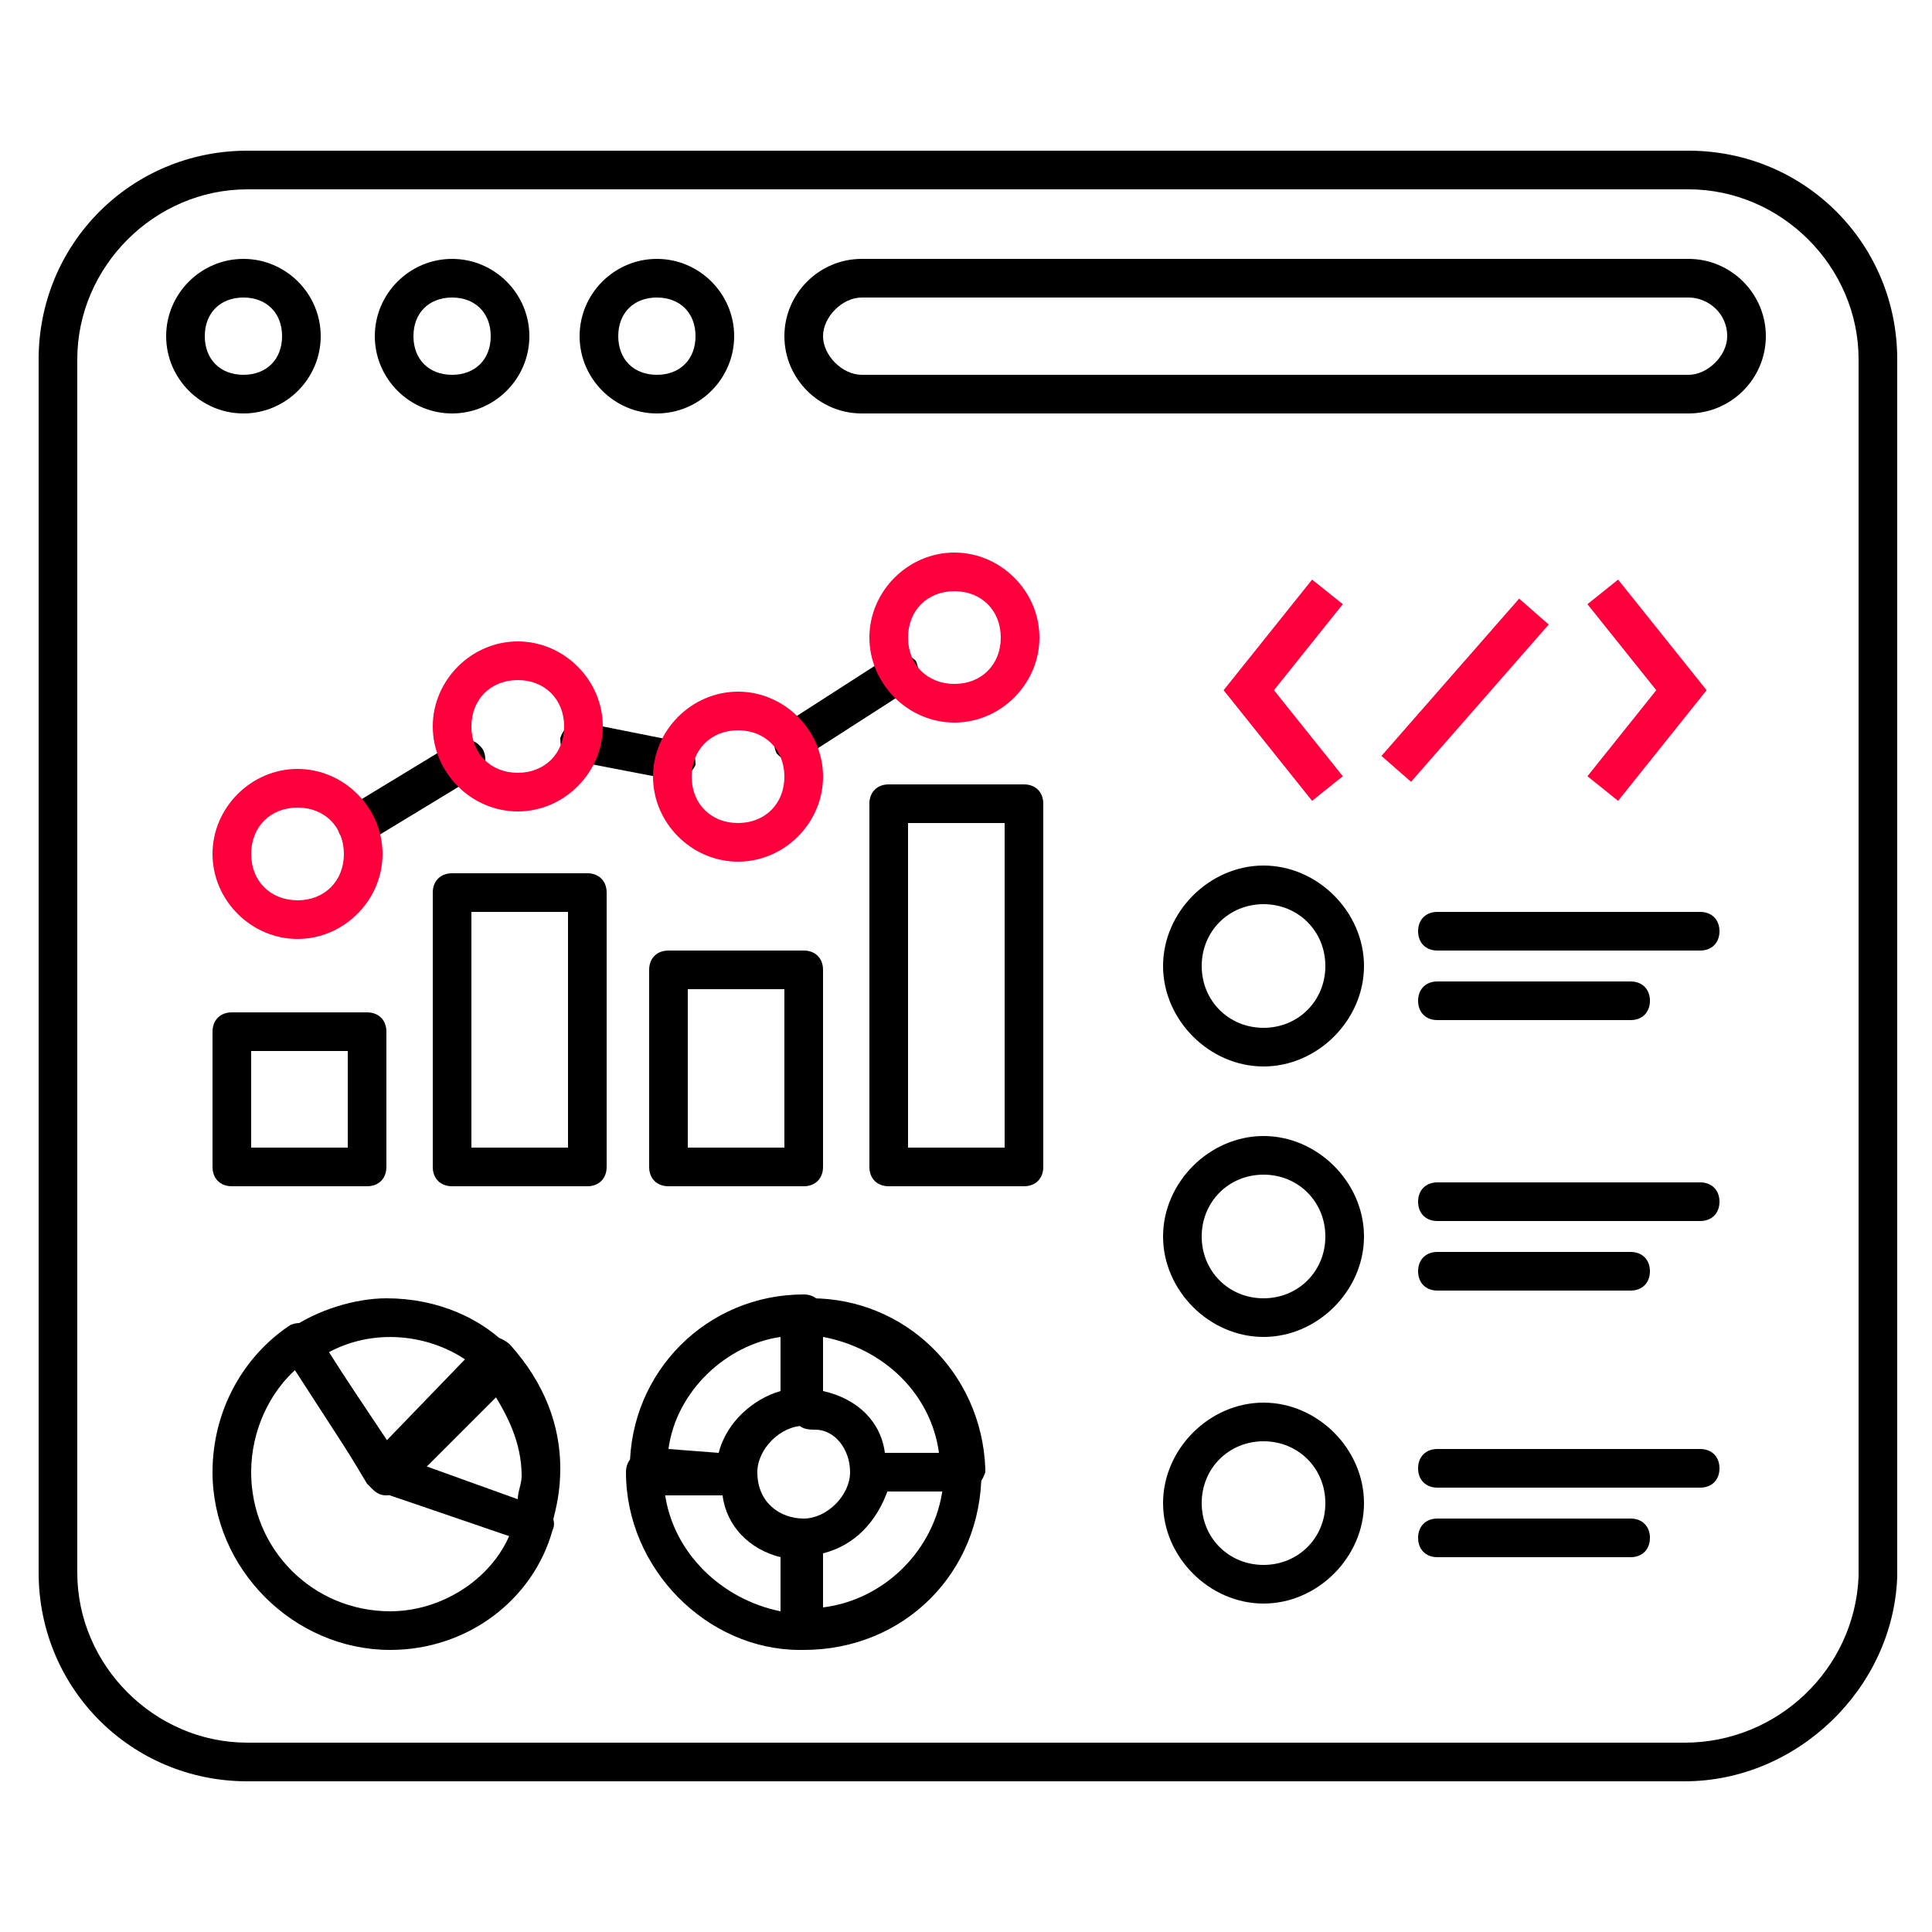
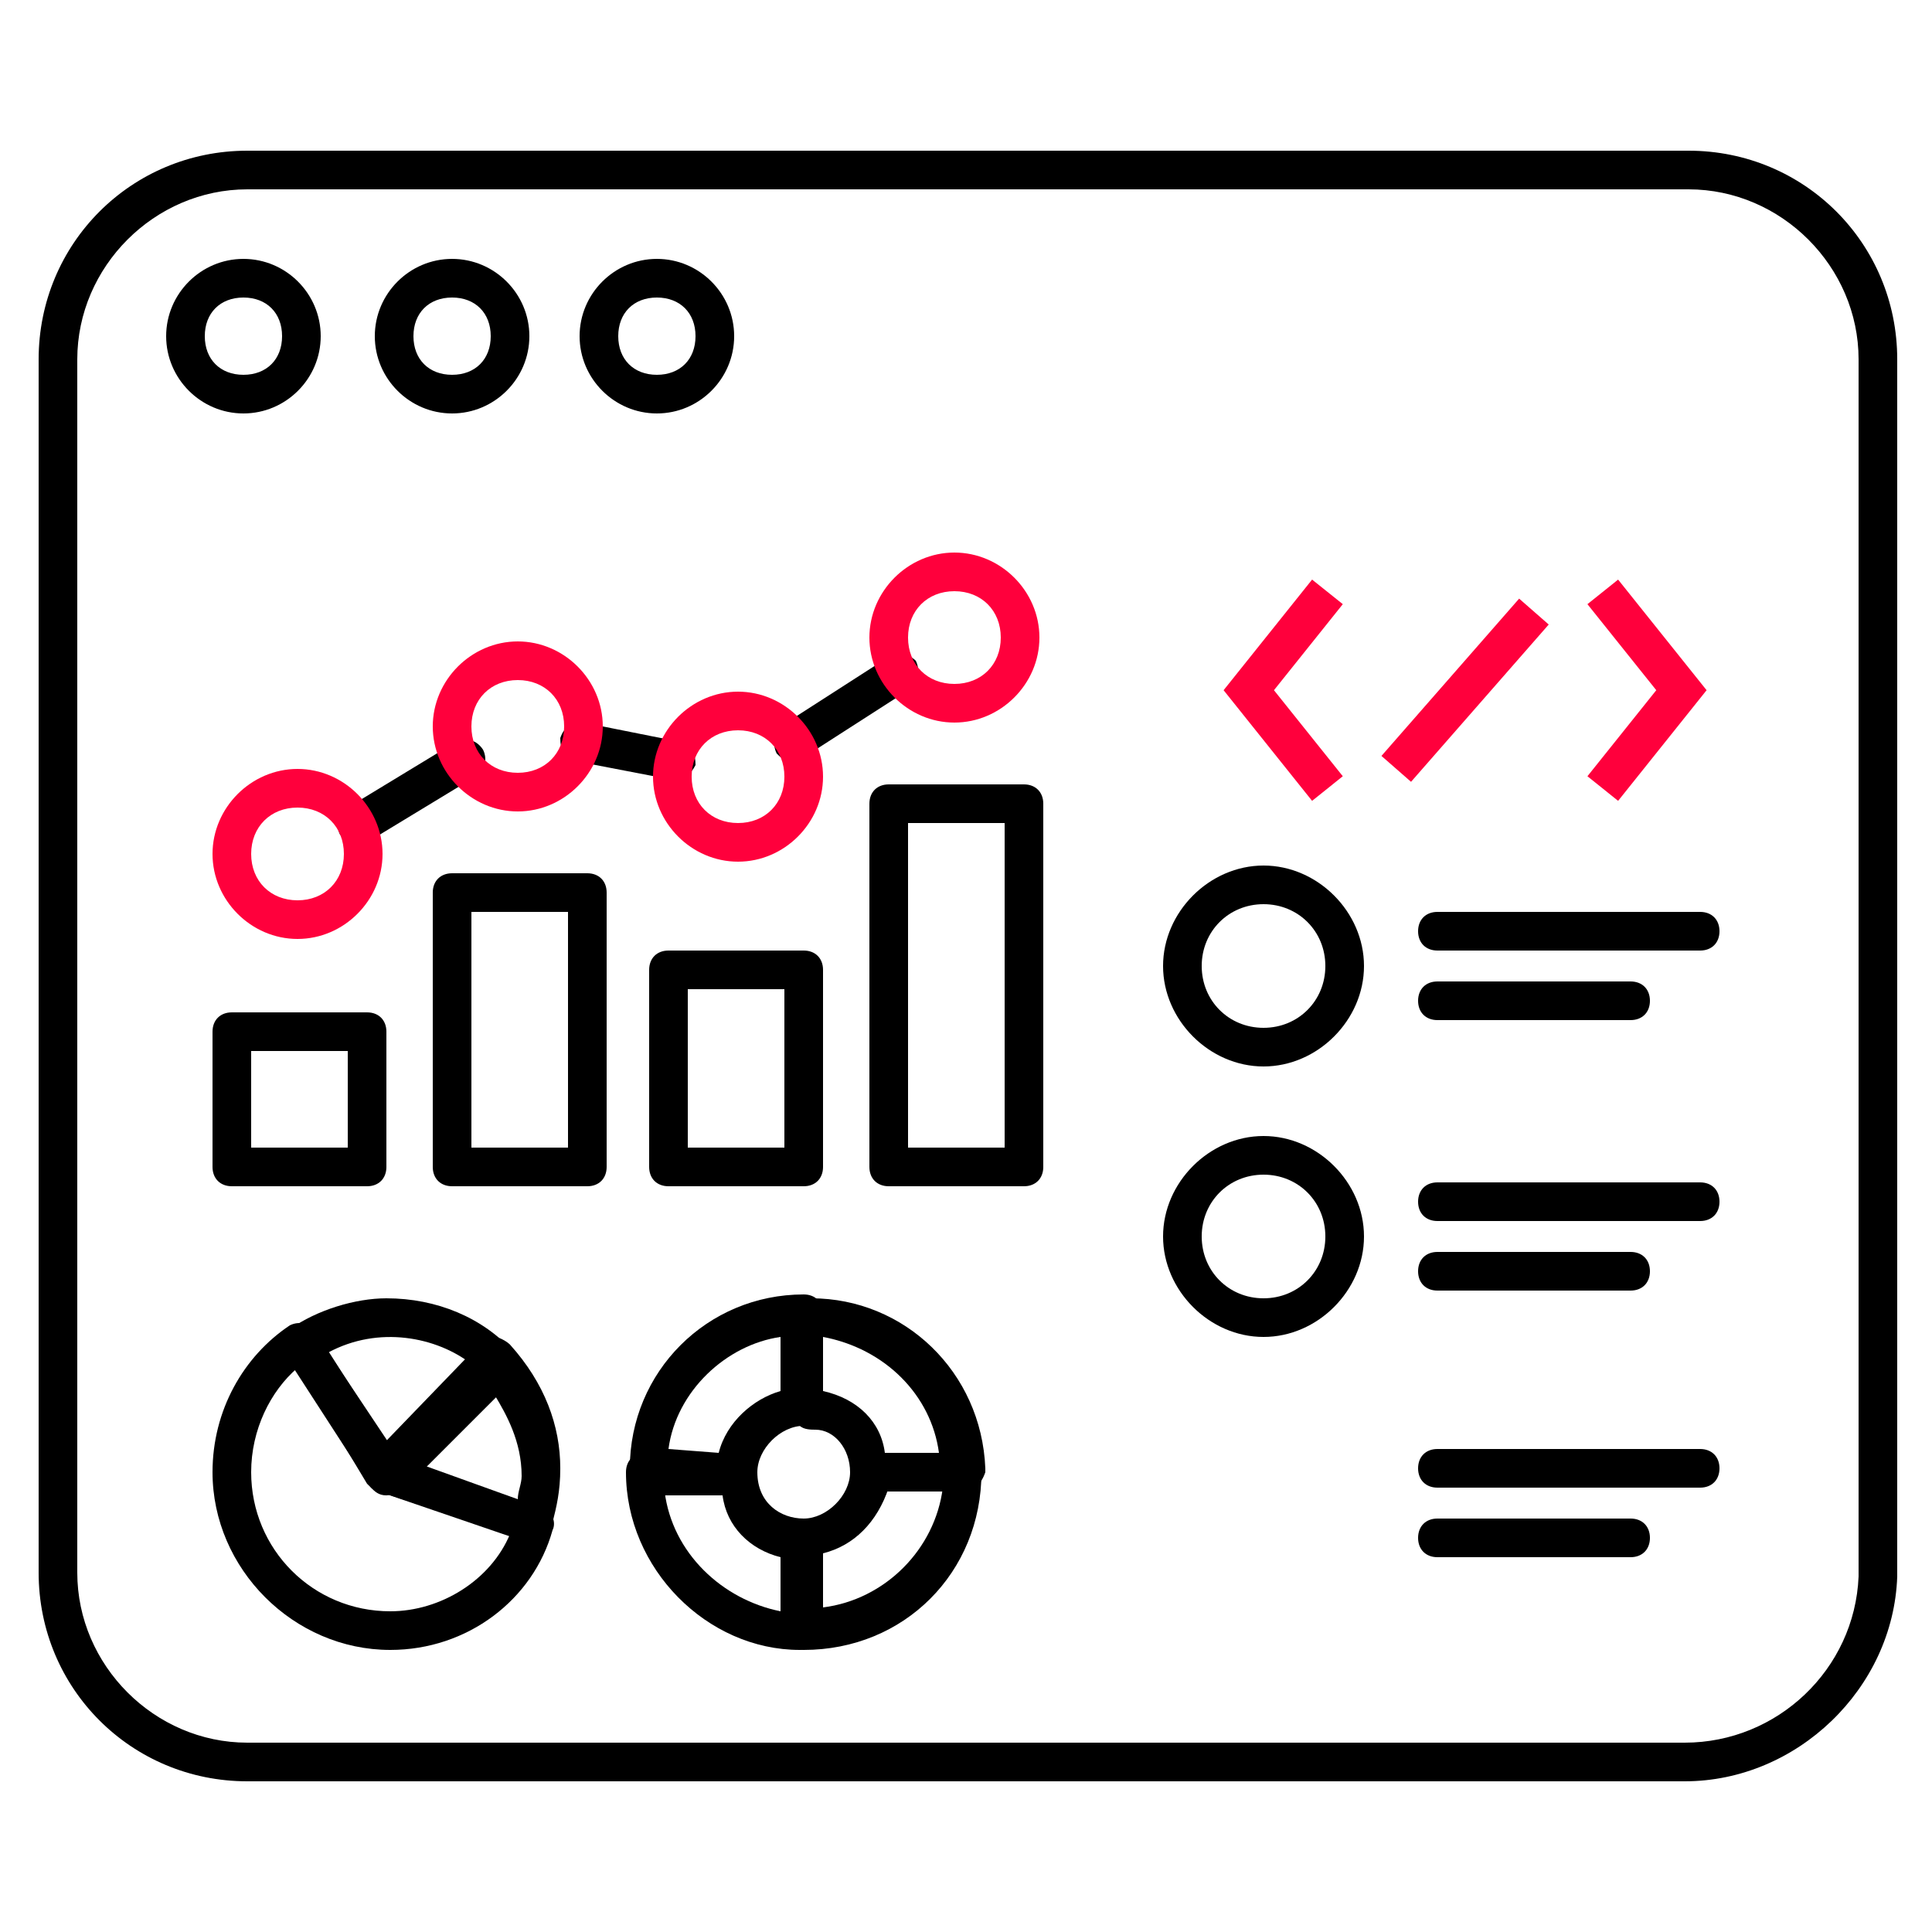
<svg xmlns="http://www.w3.org/2000/svg" width="60" height="60" viewBox="0 0 60 60" fill="none">
  <path d="M52.32 55.32H7.68C4.08 55.32 1.2 52.44 1.2 48.84V11.16C1.2 7.56 4.08 4.68 7.68 4.68H52.44C56.04 4.68 58.92 7.56 58.92 11.16V48.96C58.8 52.44 55.8 55.32 52.32 55.32ZM7.68 5.88C4.8 5.88 2.4 8.28 2.4 11.16V48.84C2.4 51.72 4.8 54.12 7.68 54.12H52.32C55.2 54.12 57.6 51.84 57.72 48.96V11.16C57.72 8.28 55.32 5.88 52.44 5.88H7.68Z" fill="black" />
-   <path d="M7.56 12.84C6.24 12.84 5.16 11.76 5.16 10.44C5.16 9.12 6.24 8.04 7.56 8.04C8.88 8.04 9.96 9.12 9.96 10.44C9.96 11.76 8.88 12.84 7.56 12.84ZM7.56 9.24C6.84 9.24 6.36 9.72 6.36 10.44C6.36 11.16 6.84 11.64 7.56 11.64C8.28 11.64 8.76 11.16 8.76 10.44C8.76 9.72 8.28 9.24 7.56 9.24Z" fill="black" />
+   <path d="M7.56 12.84C6.24 12.84 5.16 11.76 5.16 10.44C5.16 9.12 6.24 8.04 7.56 8.04C8.88 8.04 9.96 9.12 9.96 10.44C9.96 11.76 8.88 12.84 7.56 12.84M7.56 9.24C6.84 9.24 6.36 9.72 6.36 10.44C6.36 11.16 6.84 11.64 7.56 11.64C8.28 11.64 8.76 11.16 8.76 10.44C8.76 9.72 8.28 9.24 7.56 9.24Z" fill="black" />
  <path d="M14.04 12.84C12.72 12.84 11.64 11.76 11.64 10.44C11.64 9.12 12.72 8.04 14.04 8.04C15.36 8.04 16.44 9.12 16.44 10.44C16.44 11.76 15.36 12.84 14.04 12.84ZM14.04 9.24C13.32 9.24 12.84 9.72 12.84 10.44C12.84 11.16 13.32 11.64 14.04 11.64C14.76 11.64 15.24 11.16 15.24 10.44C15.24 9.72 14.76 9.24 14.04 9.24Z" fill="black" />
  <path d="M20.4 12.84C19.08 12.84 18 11.76 18 10.44C18 9.12 19.08 8.04 20.4 8.04C21.72 8.04 22.8 9.12 22.8 10.44C22.8 11.76 21.72 12.84 20.4 12.84ZM20.4 9.24C19.68 9.24 19.2 9.72 19.2 10.44C19.2 11.16 19.68 11.64 20.4 11.64C21.12 11.64 21.6 11.16 21.6 10.44C21.6 9.72 21.12 9.24 20.4 9.24Z" fill="black" />
-   <path d="M52.44 12.84H26.76C25.44 12.84 24.36 11.76 24.36 10.44C24.36 9.12 25.44 8.04 26.76 8.04H52.44C53.76 8.04 54.84 9.12 54.84 10.44C54.84 11.76 53.76 12.84 52.44 12.84ZM26.76 9.24C26.16 9.24 25.56 9.84 25.56 10.44C25.56 11.04 26.16 11.64 26.76 11.64H52.44C53.04 11.64 53.64 11.04 53.64 10.44C53.64 9.72 53.04 9.24 52.44 9.24H26.76Z" fill="black" />
  <path d="M11.4 36.84H7.2C6.84 36.84 6.6 36.6 6.6 36.24V32.04C6.6 31.68 6.84 31.44 7.2 31.44H11.4C11.76 31.44 12 31.68 12 32.04V36.24C12 36.6 11.76 36.84 11.4 36.84ZM7.8 35.64H10.8V32.64H7.8V35.64Z" fill="black" />
  <path d="M18.24 36.84H14.04C13.68 36.84 13.44 36.6 13.44 36.24V27.72C13.44 27.36 13.68 27.12 14.04 27.12H18.24C18.6 27.12 18.84 27.36 18.84 27.72V36.24C18.84 36.6 18.6 36.84 18.24 36.84ZM14.64 35.64H17.64V28.32H14.64V35.64Z" fill="black" />
  <path d="M24.96 36.84H20.76C20.4 36.84 20.16 36.6 20.16 36.24V30.12C20.16 29.76 20.4 29.52 20.76 29.52H24.96C25.32 29.52 25.56 29.76 25.56 30.12V36.24C25.56 36.6 25.32 36.84 24.96 36.84ZM21.36 35.64H24.36V30.72H21.36V35.64Z" fill="black" />
  <path d="M31.8 36.84H27.6C27.24 36.84 27 36.6 27 36.24V24.96C27 24.6 27.24 24.36 27.6 24.36H31.8C32.16 24.36 32.4 24.6 32.4 24.96V36.24C32.4 36.6 32.16 36.84 31.8 36.84ZM28.2 35.64H31.2V25.56H28.2V35.64Z" fill="black" />
  <path d="M24.6 23.64C24.36 23.64 24.24 23.52 24.12 23.4C24 23.16 24 22.8 24.24 22.56L27.6 20.4C27.84 20.28 28.2 20.28 28.44 20.52C28.56 20.76 28.56 21.12 28.32 21.36L24.96 23.52C24.84 23.64 24.72 23.64 24.6 23.64Z" fill="black" />
  <path d="M11.04 26.16C10.8 26.16 10.68 26.04 10.56 25.92C10.44 25.68 10.44 25.32 10.8 25.08L14.16 23.04C14.4 22.92 14.76 22.92 15 23.28C15.12 23.52 15.12 23.88 14.76 24.12L11.4 26.16C11.28 26.16 11.16 26.16 11.04 26.16Z" fill="black" />
  <path d="M21 24.24L17.88 23.64C17.52 23.52 17.4 23.28 17.4 22.92C17.52 22.56 17.76 22.44 18.12 22.44L21.12 23.04C21.48 23.16 21.6 23.4 21.6 23.76C21.48 24 21.24 24.24 21 24.24Z" fill="black" />
  <path d="M29.64 22.44C28.2 22.44 27 21.24 27 19.8C27 18.36 28.2 17.16 29.64 17.16C31.08 17.16 32.28 18.36 32.28 19.8C32.28 21.24 31.08 22.44 29.64 22.44ZM29.64 18.36C28.8 18.36 28.2 18.96 28.2 19.8C28.2 20.64 28.8 21.24 29.64 21.24C30.48 21.24 31.08 20.64 31.08 19.8C31.08 18.96 30.48 18.36 29.64 18.36Z" fill="#FF003C" />
  <path d="M22.92 26.76C21.48 26.76 20.28 25.56 20.28 24.12C20.28 22.68 21.48 21.48 22.92 21.48C24.36 21.48 25.56 22.68 25.56 24.12C25.56 25.56 24.36 26.76 22.92 26.76ZM22.92 22.68C22.08 22.68 21.48 23.28 21.48 24.12C21.48 24.96 22.08 25.56 22.92 25.56C23.76 25.56 24.36 24.96 24.36 24.12C24.36 23.28 23.76 22.68 22.92 22.68Z" fill="#FF003C" />
  <path d="M16.08 25.2C14.64 25.2 13.44 24 13.44 22.56C13.44 21.12 14.64 19.92 16.08 19.92C17.52 19.92 18.72 21.12 18.72 22.56C18.72 24 17.52 25.2 16.08 25.2ZM16.08 21.12C15.24 21.12 14.64 21.72 14.64 22.56C14.64 23.4 15.24 24 16.08 24C16.92 24 17.52 23.4 17.52 22.56C17.52 21.72 16.92 21.12 16.08 21.12Z" fill="#FF003C" />
  <path d="M9.24 29.16C7.8 29.16 6.6 27.96 6.6 26.52C6.6 25.08 7.8 23.88 9.24 23.88C10.68 23.88 11.88 25.08 11.88 26.52C11.88 27.96 10.68 29.16 9.24 29.16ZM9.24 25.08C8.4 25.08 7.8 25.68 7.8 26.52C7.8 27.36 8.4 27.96 9.24 27.96C10.08 27.96 10.68 27.36 10.68 26.52C10.68 25.68 10.08 25.08 9.24 25.08Z" fill="#FF003C" />
  <path d="M39.24 33.12C37.56 33.12 36.12 31.68 36.12 30C36.12 28.32 37.56 26.88 39.24 26.88C40.92 26.88 42.36 28.32 42.36 30C42.36 31.68 40.92 33.12 39.24 33.12ZM39.24 28.08C38.16 28.08 37.32 28.92 37.32 30C37.32 31.08 38.16 31.92 39.24 31.92C40.32 31.92 41.16 31.08 41.16 30C41.16 28.92 40.32 28.08 39.24 28.08Z" fill="black" />
  <path d="M39.24 41.52C37.56 41.52 36.12 40.08 36.12 38.4C36.12 36.72 37.56 35.28 39.24 35.28C40.92 35.28 42.36 36.72 42.36 38.4C42.36 40.08 40.92 41.52 39.24 41.52ZM39.24 36.48C38.16 36.48 37.32 37.32 37.32 38.4C37.32 39.48 38.16 40.32 39.24 40.32C40.32 40.32 41.16 39.48 41.16 38.4C41.16 37.32 40.32 36.48 39.24 36.48Z" fill="black" />
-   <path d="M39.24 49.8C37.56 49.8 36.12 48.36 36.12 46.68C36.12 45 37.56 43.56 39.24 43.56C40.92 43.56 42.36 45 42.36 46.68C42.36 48.36 40.92 49.8 39.24 49.8ZM39.24 44.76C38.16 44.76 37.32 45.6 37.32 46.68C37.32 47.76 38.16 48.6 39.24 48.6C40.32 48.6 41.16 47.76 41.16 46.68C41.16 45.6 40.32 44.76 39.24 44.76Z" fill="black" />
  <path d="M52.8 29.52H44.64C44.28 29.52 44.04 29.28 44.04 28.92C44.04 28.56 44.28 28.32 44.64 28.32H52.8C53.16 28.32 53.4 28.56 53.4 28.92C53.4 29.28 53.16 29.52 52.8 29.52Z" fill="black" />
  <path d="M50.64 31.68H44.64C44.28 31.68 44.04 31.44 44.04 31.08C44.04 30.72 44.28 30.48 44.64 30.48H50.64C51 30.48 51.24 30.72 51.24 31.08C51.24 31.44 51 31.68 50.64 31.68Z" fill="black" />
  <path d="M52.8 37.92H44.64C44.28 37.92 44.04 37.68 44.04 37.32C44.04 36.96 44.28 36.72 44.64 36.72H52.8C53.16 36.72 53.4 36.96 53.4 37.32C53.4 37.68 53.16 37.92 52.8 37.92Z" fill="black" />
  <path d="M50.64 40.08H44.64C44.28 40.08 44.04 39.84 44.04 39.48C44.04 39.12 44.28 38.88 44.64 38.88H50.64C51 38.88 51.24 39.12 51.24 39.48C51.24 39.84 51 40.08 50.64 40.08Z" fill="black" />
  <path d="M52.8 46.2H44.64C44.28 46.2 44.04 45.96 44.04 45.6C44.04 45.24 44.28 45 44.64 45H52.8C53.16 45 53.4 45.24 53.4 45.6C53.4 45.96 53.16 46.2 52.8 46.2Z" fill="black" />
  <path d="M50.64 48.36H44.64C44.28 48.36 44.04 48.12 44.04 47.76C44.04 47.4 44.28 47.16 44.64 47.16H50.64C51 47.16 51.24 47.4 51.24 47.76C51.24 48.12 51 48.36 50.64 48.36Z" fill="black" />
  <path d="M12.12 51.24C9.12 51.24 6.6 48.72 6.6 45.72C6.6 43.8 7.56 42.12 9 41.16C9.24 41.04 9.6 41.04 9.84 41.4L12.36 45.36L16.8 46.8C17.16 46.92 17.28 47.28 17.16 47.52C16.56 49.68 14.52 51.24 12.12 51.24ZM9.24 42.48C8.4 43.2 7.8 44.4 7.8 45.72C7.8 48.12 9.72 50.04 12.12 50.04C13.68 50.04 15.24 49.08 15.84 47.64L11.76 46.32C11.64 46.32 11.52 46.2 11.4 46.08L9.24 42.48Z" fill="black" />
  <path d="M12 46.44C11.76 46.44 11.64 46.32 11.52 46.2L8.88 42.12C8.76 41.88 8.76 41.52 9 41.28C9.84 40.68 11.04 40.32 12 40.32C13.56 40.32 15 40.92 15.96 42C16.2 42.24 16.2 42.6 15.96 42.84L12.48 46.32C12.36 46.32 12.12 46.44 12 46.44ZM10.2 42L12.12 44.88L14.64 42.36C13.56 41.52 11.76 41.16 10.2 42Z" fill="black" />
  <path d="M16.56 47.88C16.44 47.88 16.44 47.88 16.32 47.88L11.76 46.32C11.52 46.2 11.4 46.08 11.4 45.84C11.4 45.6 11.4 45.48 11.52 45.24L14.88 41.76C15 41.64 15.12 41.64 15.36 41.52C15.48 41.52 15.72 41.64 15.84 41.76C16.92 42.96 17.4 44.28 17.4 45.6C17.4 46.32 17.28 46.8 17.16 47.28C17.16 47.4 17.04 47.64 16.92 47.64C16.8 47.88 16.68 47.88 16.56 47.88ZM13.08 45.48L16.08 46.56C16.08 46.32 16.2 46.08 16.2 45.84C16.2 44.76 15.72 43.92 15.36 43.32L13.08 45.48Z" fill="black" />
  <path d="M24.96 51.24C24.6 51.24 24.36 51 24.36 50.64V47.76C24.36 47.4 24.6 47.16 24.96 47.16C25.68 47.16 26.4 46.44 26.4 45.72C26.4 45.36 26.64 45.12 27 45.12H29.88C30.24 45.12 30.48 45.36 30.48 45.72C30.48 48.84 28.08 51.24 24.96 51.24ZM25.56 48.24V49.92C27.48 49.68 29.04 48.12 29.28 46.2H27.6C27.24 47.28 26.52 48 25.56 48.24Z" fill="black" />
  <path d="M24.84 51.24C21.96 51.24 19.44 48.72 19.44 45.72C19.44 45.36 19.68 45.12 20.04 45.12H22.92C23.28 45.12 23.52 45.36 23.52 45.72C23.52 46.68 24.24 47.16 24.96 47.16C25.32 47.16 25.56 47.4 25.56 47.76C25.56 47.88 25.56 48 25.44 48.12V50.64C25.44 51 25.2 51.24 24.84 51.24ZM20.64 46.32C20.88 48.24 22.44 49.68 24.24 50.04V48.36C23.28 48.12 22.56 47.4 22.44 46.44H20.64V46.32Z" fill="black" />
  <path d="M22.92 46.32L20.16 46.2C19.8 46.2 19.56 45.96 19.56 45.6C19.56 42.6 21.96 40.2 24.96 40.2C25.32 40.2 25.56 40.44 25.56 40.8V43.68C25.56 44.04 25.32 44.28 24.96 44.28C24.24 44.28 23.52 45 23.52 45.72C23.52 45.84 23.4 46.08 23.28 46.2C23.28 46.2 23.04 46.32 22.92 46.32ZM20.76 45L22.32 45.12C22.56 44.16 23.4 43.44 24.24 43.2V41.52C22.56 41.76 21 43.2 20.76 45Z" fill="black" />
  <path d="M29.88 46.32H27C26.64 46.32 26.4 46.08 26.4 45.72C26.4 45 25.92 44.4 25.32 44.4C25.2 44.4 24.96 44.4 24.84 44.28C24.72 44.16 24.6 44.04 24.6 43.8V40.92C24.6 40.56 24.84 40.32 25.2 40.32C28.08 40.32 30.48 42.6 30.6 45.6V45.72C30.48 46.08 30.24 46.32 29.88 46.32ZM27.48 45.12H29.16C28.92 43.32 27.48 41.88 25.56 41.52V43.2C26.64 43.44 27.36 44.16 27.48 45.12Z" fill="black" />
  <path d="M40.748 24.871L38 21.435L40.748 18L41.702 18.763L39.564 21.435L41.702 24.107L40.748 24.871Z" fill="#FF003C" />
  <path d="M50.252 24.871L49.299 24.107L51.437 21.435L49.299 18.763L50.252 18L53 21.435L50.252 24.871Z" fill="#FF003C" />
  <path d="M42.902 23.476L47.178 18.591L48.097 19.395L43.821 24.28L42.902 23.476Z" fill="#FF003C" />
</svg>